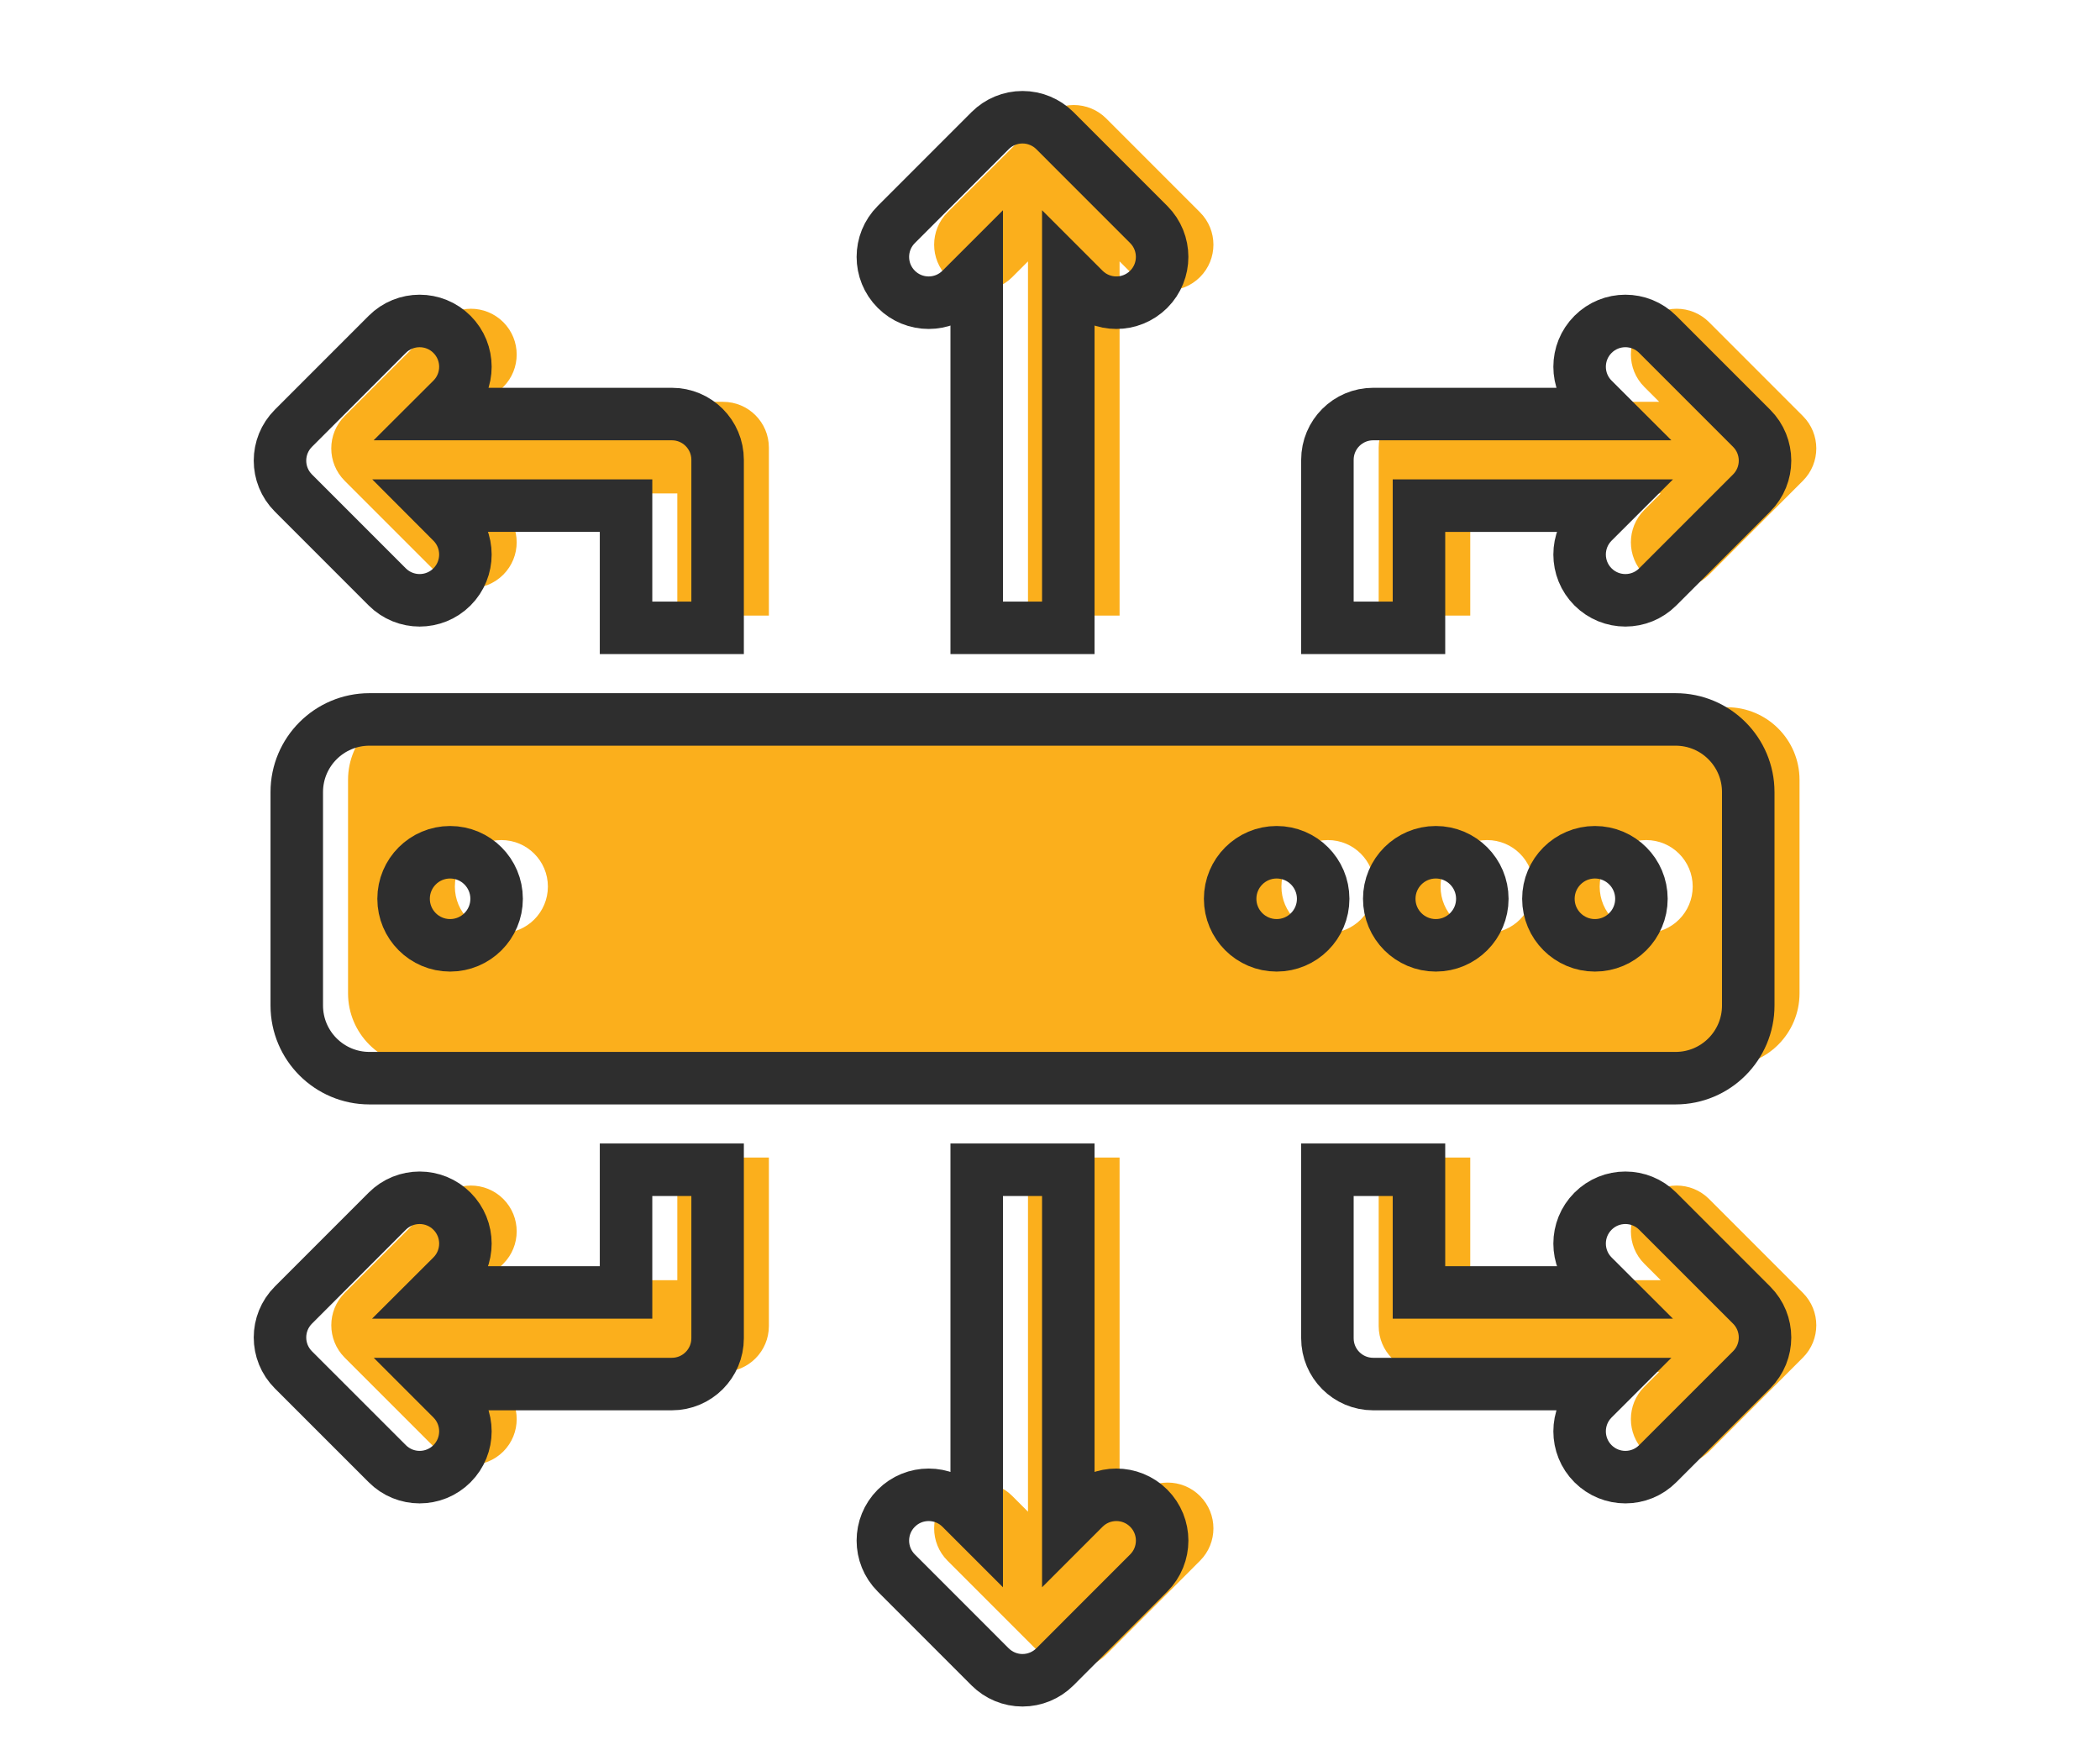
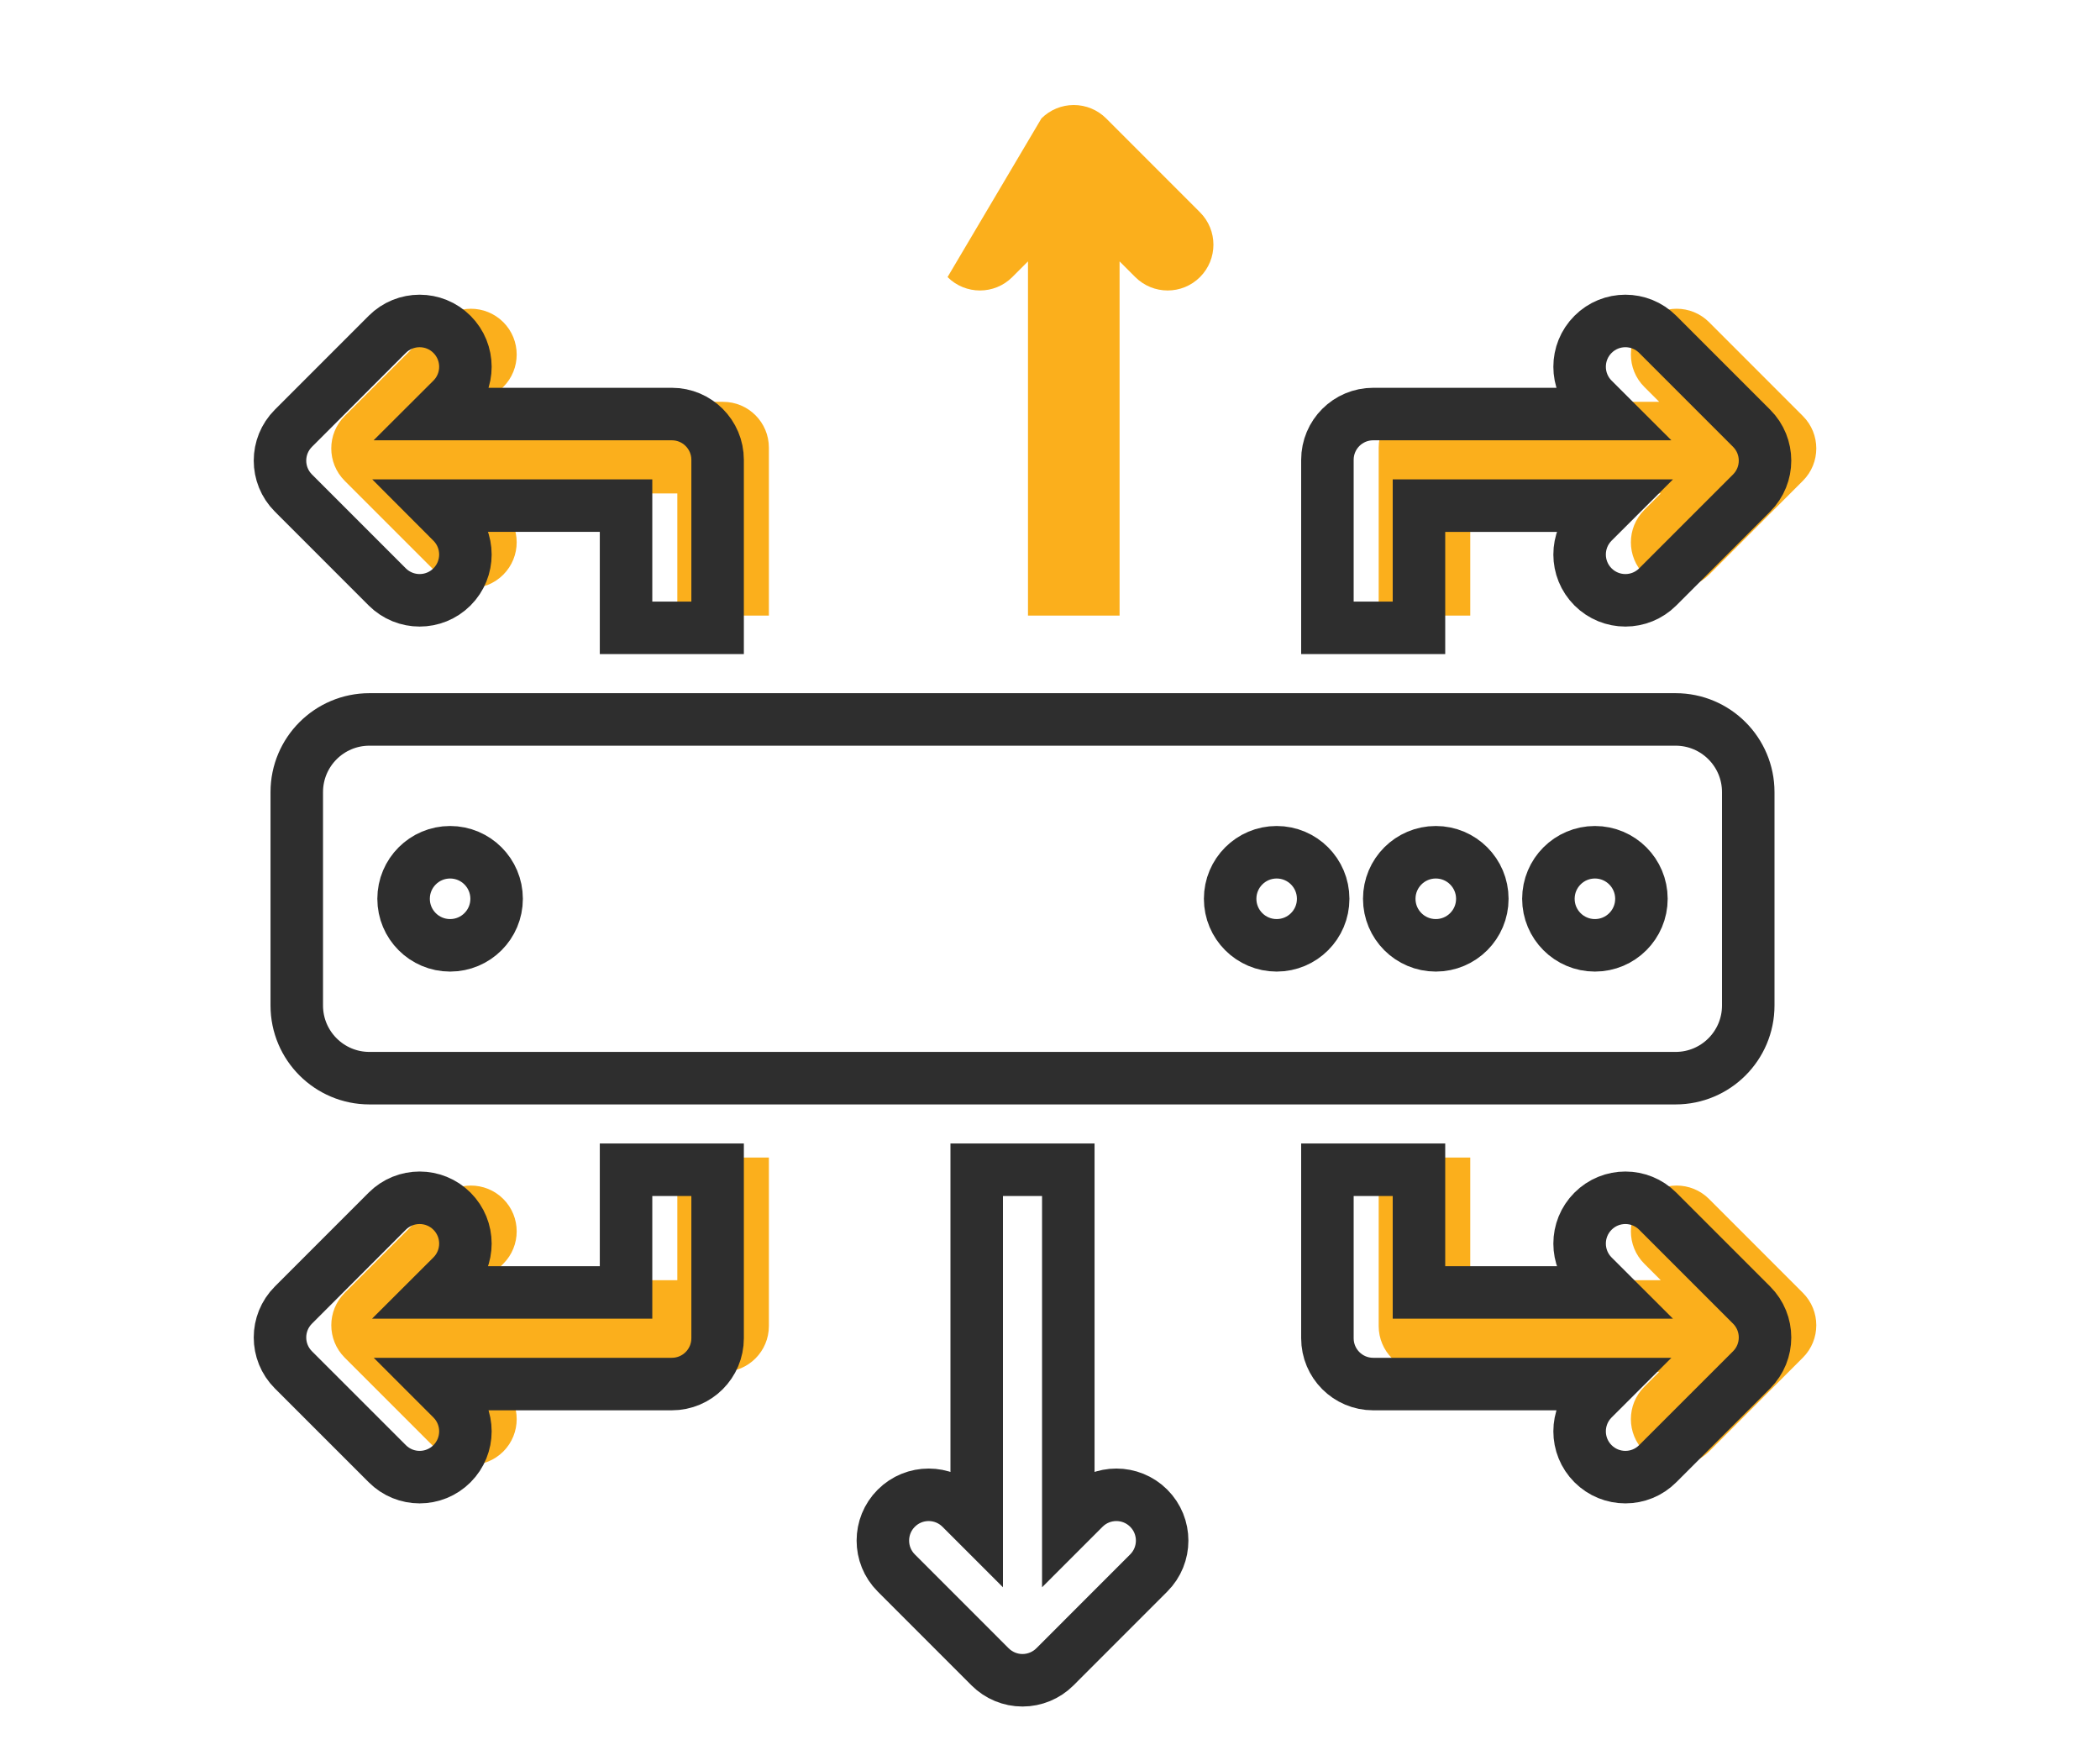
<svg xmlns="http://www.w3.org/2000/svg" width="60" height="50" viewBox="0 0 60 50" fill="none">
-   <path d="M28.923 42.736L29.371 43.184V33.068H31.988V43.184L32.436 42.736C32.947 42.225 33.775 42.225 34.286 42.736C34.797 43.247 34.797 44.075 34.286 44.586L31.605 47.268C31.359 47.513 31.027 47.651 30.68 47.651C30.333 47.651 30 47.513 29.755 47.268L27.073 44.586C26.562 44.075 26.562 43.247 27.073 42.736C27.584 42.225 28.413 42.225 28.923 42.736V42.736Z" fill="#FBAF1C" />
  <path d="M12.53 34.251C13.04 33.74 13.868 33.74 14.38 34.251C14.89 34.762 14.89 35.59 14.38 36.101L13.908 36.572H19.352V33.068H21.968V37.881C21.968 38.603 21.383 39.189 20.66 39.189H13.954L14.38 39.615C14.89 40.126 14.89 40.954 14.38 41.465C14.124 41.72 13.789 41.848 13.455 41.848C13.12 41.848 12.785 41.72 12.53 41.465L9.848 38.783C9.338 38.272 9.338 37.444 9.848 36.933L12.53 34.251Z" fill="#FBAF1C" />
  <path d="M42.007 36.572H47.451L46.98 36.101C46.469 35.59 46.469 34.762 46.98 34.251C47.49 33.74 48.319 33.74 48.83 34.251L51.511 36.933C52.022 37.444 52.022 38.272 51.511 38.783L48.83 41.465C48.574 41.72 48.239 41.848 47.905 41.848C47.57 41.848 47.235 41.72 46.98 41.465C46.469 40.954 46.469 40.126 46.98 39.615L47.406 39.189H40.699C39.977 39.189 39.391 38.603 39.391 37.881V33.068H42.007V36.572H42.007Z" fill="#FBAF1C" />
  <path d="M19.352 14.096H13.908L14.38 14.567C14.89 15.078 14.89 15.906 14.379 16.417C14.124 16.673 13.789 16.8 13.454 16.8C13.12 16.8 12.785 16.672 12.53 16.417L9.848 13.735C9.337 13.224 9.337 12.396 9.848 11.885L12.53 9.203C13.04 8.692 13.868 8.692 14.38 9.203C14.89 9.714 14.89 10.542 14.38 11.053L13.954 11.479H20.66C21.383 11.479 21.968 12.065 21.968 12.787V17.586H19.352V14.096Z" fill="#FBAF1C" />
  <path d="M48.83 16.417C48.574 16.673 48.239 16.8 47.905 16.8C47.57 16.8 47.235 16.673 46.98 16.417C46.469 15.906 46.469 15.078 46.98 14.567L47.451 14.096H42.007V17.586H39.391V12.787C39.391 12.065 39.976 11.479 40.699 11.479H47.406L46.98 11.053C46.469 10.542 46.469 9.714 46.98 9.203C47.49 8.692 48.319 8.692 48.83 9.203L51.511 11.885C52.022 12.396 52.022 13.224 51.511 13.735L48.83 16.417Z" fill="#FBAF1C" />
-   <path d="M49.339 20.203C50.485 20.203 51.415 21.132 51.415 22.279V28.375C51.415 29.522 50.485 30.451 49.339 30.451H12.021C10.874 30.451 9.944 29.522 9.944 28.375V22.279C9.944 21.132 10.874 20.203 12.021 20.203H49.339ZM47.034 26.656C47.768 26.656 48.363 26.061 48.363 25.327C48.363 24.593 47.768 23.998 47.034 23.998C46.3 23.998 45.705 24.593 45.705 25.327C45.705 26.061 46.3 26.656 47.034 26.656ZM42.488 26.656C43.222 26.656 43.817 26.061 43.817 25.327C43.817 24.593 43.222 23.998 42.488 23.998C41.754 23.998 41.159 24.593 41.159 25.327C41.159 26.061 41.754 26.656 42.488 26.656V26.656ZM37.941 26.656C38.675 26.656 39.27 26.061 39.27 25.327C39.27 24.593 38.675 23.998 37.941 23.998C37.207 23.998 36.612 24.593 36.612 25.327C36.612 26.061 37.207 26.656 37.941 26.656ZM14.325 26.656C15.059 26.656 15.654 26.061 15.654 25.327C15.654 24.593 15.059 23.998 14.325 23.998C13.591 23.998 12.996 24.593 12.996 25.327C12.996 26.061 13.591 26.656 14.325 26.656Z" fill="#FBAF1C" />
-   <path d="M33.361 8.298C33.026 8.298 32.691 8.17 32.436 7.915L31.988 7.467V17.586H29.371V7.467L28.923 7.915C28.413 8.426 27.584 8.426 27.073 7.915C26.562 7.404 26.562 6.576 27.073 6.065L29.755 3.383C30 3.138 30.333 3 30.68 3C31.027 3 31.359 3.138 31.605 3.383L34.286 6.065C34.797 6.576 34.797 7.404 34.286 7.915C34.03 8.171 33.696 8.298 33.361 8.298V8.298Z" fill="#FBAF1C" />
+   <path d="M33.361 8.298C33.026 8.298 32.691 8.17 32.436 7.915L31.988 7.467V17.586H29.371V7.467L28.923 7.915C28.413 8.426 27.584 8.426 27.073 7.915L29.755 3.383C30 3.138 30.333 3 30.68 3C31.027 3 31.359 3.138 31.605 3.383L34.286 6.065C34.797 6.576 34.797 7.404 34.286 7.915C34.03 8.171 33.696 8.298 33.361 8.298V8.298Z" fill="#FBAF1C" />
  <path d="M27.458 43.085L27.906 43.533V33.416H30.523V43.533L30.971 43.085C31.482 42.574 32.31 42.574 32.821 43.085C33.332 43.596 33.332 44.424 32.821 44.935L30.14 47.617C29.894 47.862 29.561 48 29.214 48C28.867 48 28.535 47.862 28.289 47.617L25.608 44.935C25.097 44.424 25.097 43.596 25.608 43.085C26.119 42.574 26.947 42.574 27.458 43.085V43.085Z" stroke="#2E2E2E" stroke-width="1.5" />
  <path d="M11.064 34.6C11.575 34.089 12.403 34.089 12.914 34.6C13.425 35.111 13.425 35.939 12.915 36.45L12.443 36.921H17.887V33.416H20.503V38.229C20.503 38.952 19.918 39.538 19.195 39.538H12.489L12.915 39.964C13.425 40.475 13.425 41.303 12.914 41.814C12.659 42.069 12.324 42.197 11.989 42.197C11.655 42.197 11.32 42.069 11.065 41.813L8.383 39.132C7.872 38.621 7.872 37.793 8.383 37.282L11.064 34.6Z" stroke="#2E2E2E" stroke-width="1.5" />
  <path d="M40.542 36.921H45.986L45.514 36.45C45.004 35.939 45.004 35.111 45.515 34.6C46.025 34.089 46.854 34.089 47.364 34.6L50.046 37.282C50.557 37.793 50.557 38.621 50.046 39.132L47.364 41.813C47.109 42.069 46.774 42.197 46.44 42.197C46.105 42.197 45.77 42.069 45.515 41.814C45.004 41.303 45.004 40.475 45.514 39.964L45.941 39.538H39.234C38.511 39.538 37.926 38.952 37.926 38.229V33.416H40.542V36.921H40.542Z" stroke="#2E2E2E" stroke-width="1.5" />
  <path d="M17.887 14.444H12.443L12.914 14.916C13.425 15.427 13.425 16.255 12.914 16.766C12.659 17.021 12.324 17.149 11.989 17.149C11.655 17.149 11.32 17.021 11.064 16.766L8.383 14.084C7.872 13.573 7.872 12.745 8.383 12.234L11.064 9.552C11.575 9.041 12.403 9.041 12.914 9.552C13.425 10.063 13.425 10.891 12.915 11.402L12.488 11.828H19.195C19.918 11.828 20.503 12.414 20.503 13.136V17.935H17.887V14.444Z" stroke="#2E2E2E" stroke-width="1.5" />
  <path d="M47.364 16.766C47.109 17.021 46.774 17.149 46.44 17.149C46.105 17.149 45.77 17.021 45.515 16.766C45.004 16.255 45.004 15.427 45.514 14.916L45.986 14.445H40.542V17.935H37.926V13.136C37.926 12.414 38.511 11.828 39.234 11.828H45.941L45.514 11.402C45.004 10.891 45.004 10.063 45.515 9.552C46.025 9.041 46.854 9.041 47.364 9.552L50.046 12.234C50.557 12.745 50.557 13.573 50.046 14.084L47.364 16.766Z" stroke="#2E2E2E" stroke-width="1.5" />
  <path d="M47.874 20.552C49.02 20.552 49.95 21.481 49.95 22.628V28.724C49.95 29.87 49.02 30.8 47.874 30.8H10.555C9.409 30.8 8.479 29.87 8.479 28.724V22.628C8.479 21.481 9.409 20.552 10.555 20.552H47.874ZM45.569 27.005C46.303 27.005 46.898 26.41 46.898 25.676C46.898 24.942 46.303 24.346 45.569 24.346C44.835 24.346 44.24 24.942 44.24 25.676C44.24 26.41 44.835 27.005 45.569 27.005ZM41.023 27.005C41.757 27.005 42.352 26.41 42.352 25.676C42.352 24.942 41.757 24.346 41.023 24.346C40.288 24.346 39.693 24.942 39.693 25.676C39.693 26.41 40.288 27.005 41.023 27.005V27.005ZM36.476 27.005C37.21 27.005 37.805 26.41 37.805 25.676C37.805 24.942 37.21 24.346 36.476 24.346C35.742 24.346 35.147 24.942 35.147 25.676C35.147 26.41 35.742 27.005 36.476 27.005ZM12.86 27.005C13.594 27.005 14.189 26.41 14.189 25.676C14.189 24.942 13.594 24.346 12.86 24.346C12.126 24.346 11.531 24.942 11.531 25.676C11.531 26.41 12.126 27.005 12.86 27.005Z" stroke="#2E2E2E" stroke-width="1.5" />
-   <path d="M31.896 8.647C31.561 8.647 31.226 8.519 30.971 8.264L30.523 7.816V17.935H27.906V7.816L27.458 8.264C26.947 8.775 26.119 8.775 25.608 8.264C25.097 7.753 25.097 6.925 25.608 6.414L28.289 3.732C28.535 3.487 28.867 3.349 29.214 3.349C29.561 3.349 29.894 3.487 30.14 3.732L32.821 6.414C33.331 6.925 33.331 7.753 32.821 8.264C32.565 8.519 32.23 8.647 31.896 8.647V8.647Z" stroke="#2E2E2E" stroke-width="1.5" />
</svg>